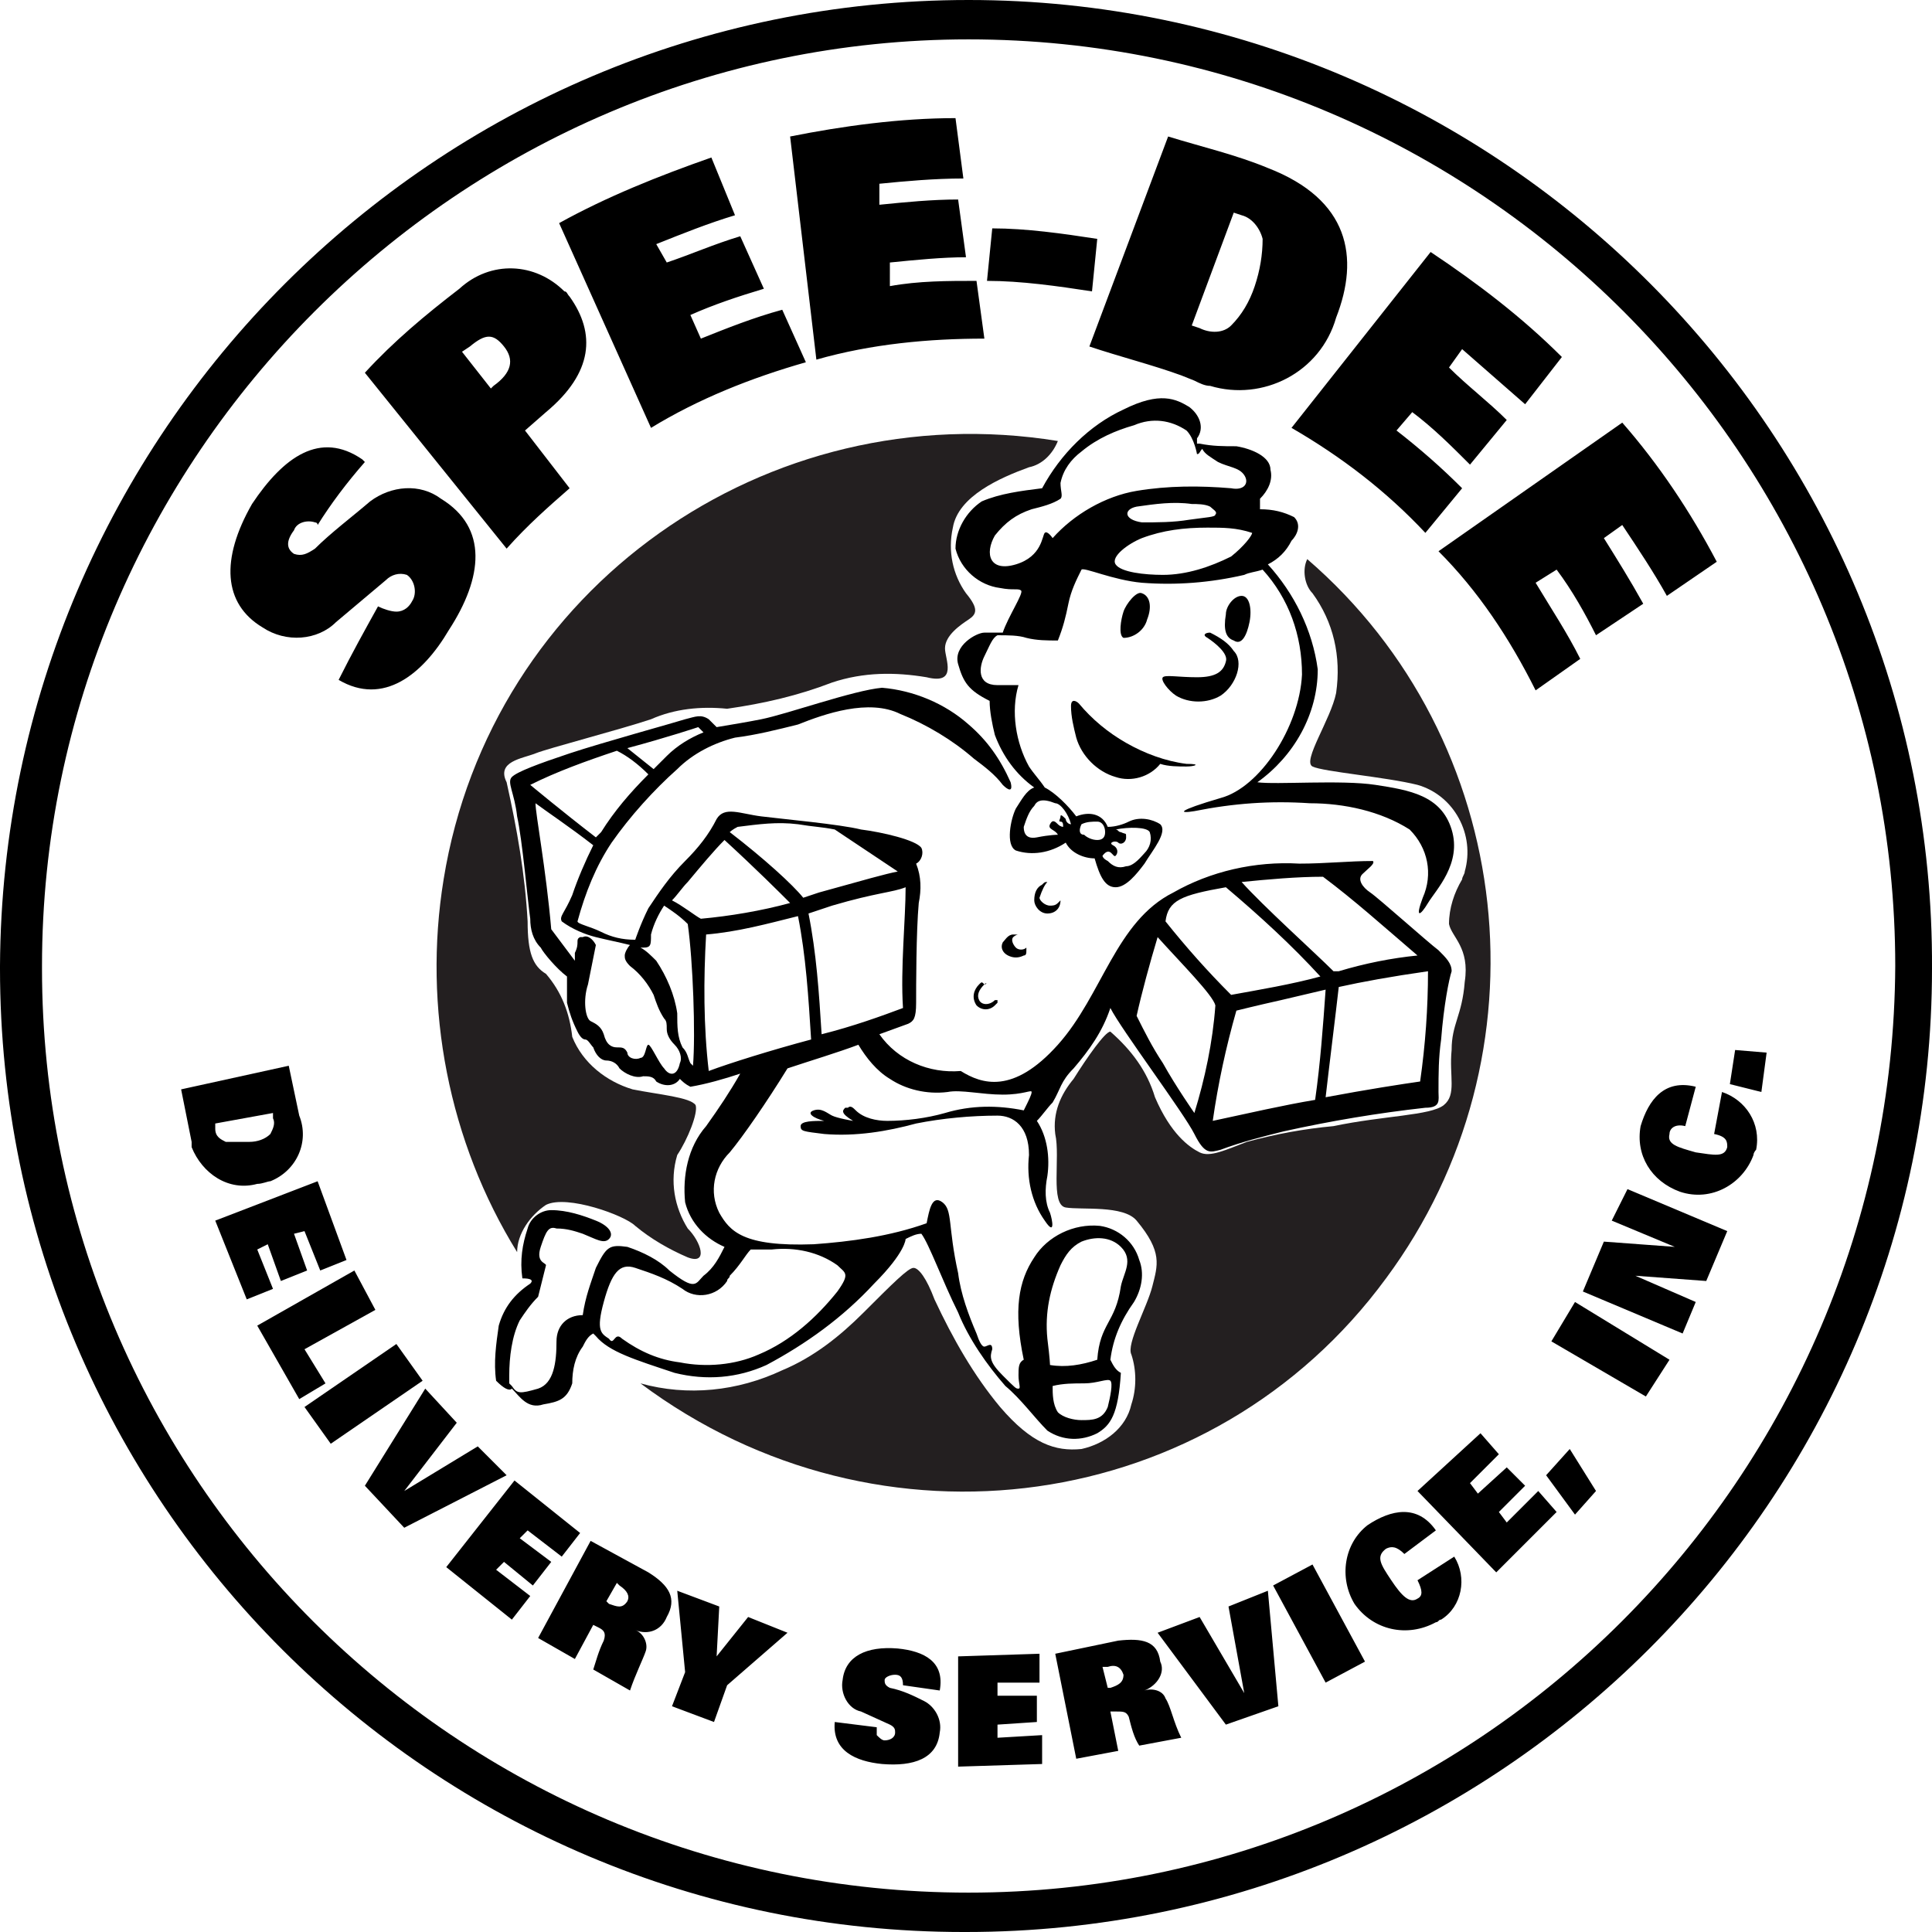
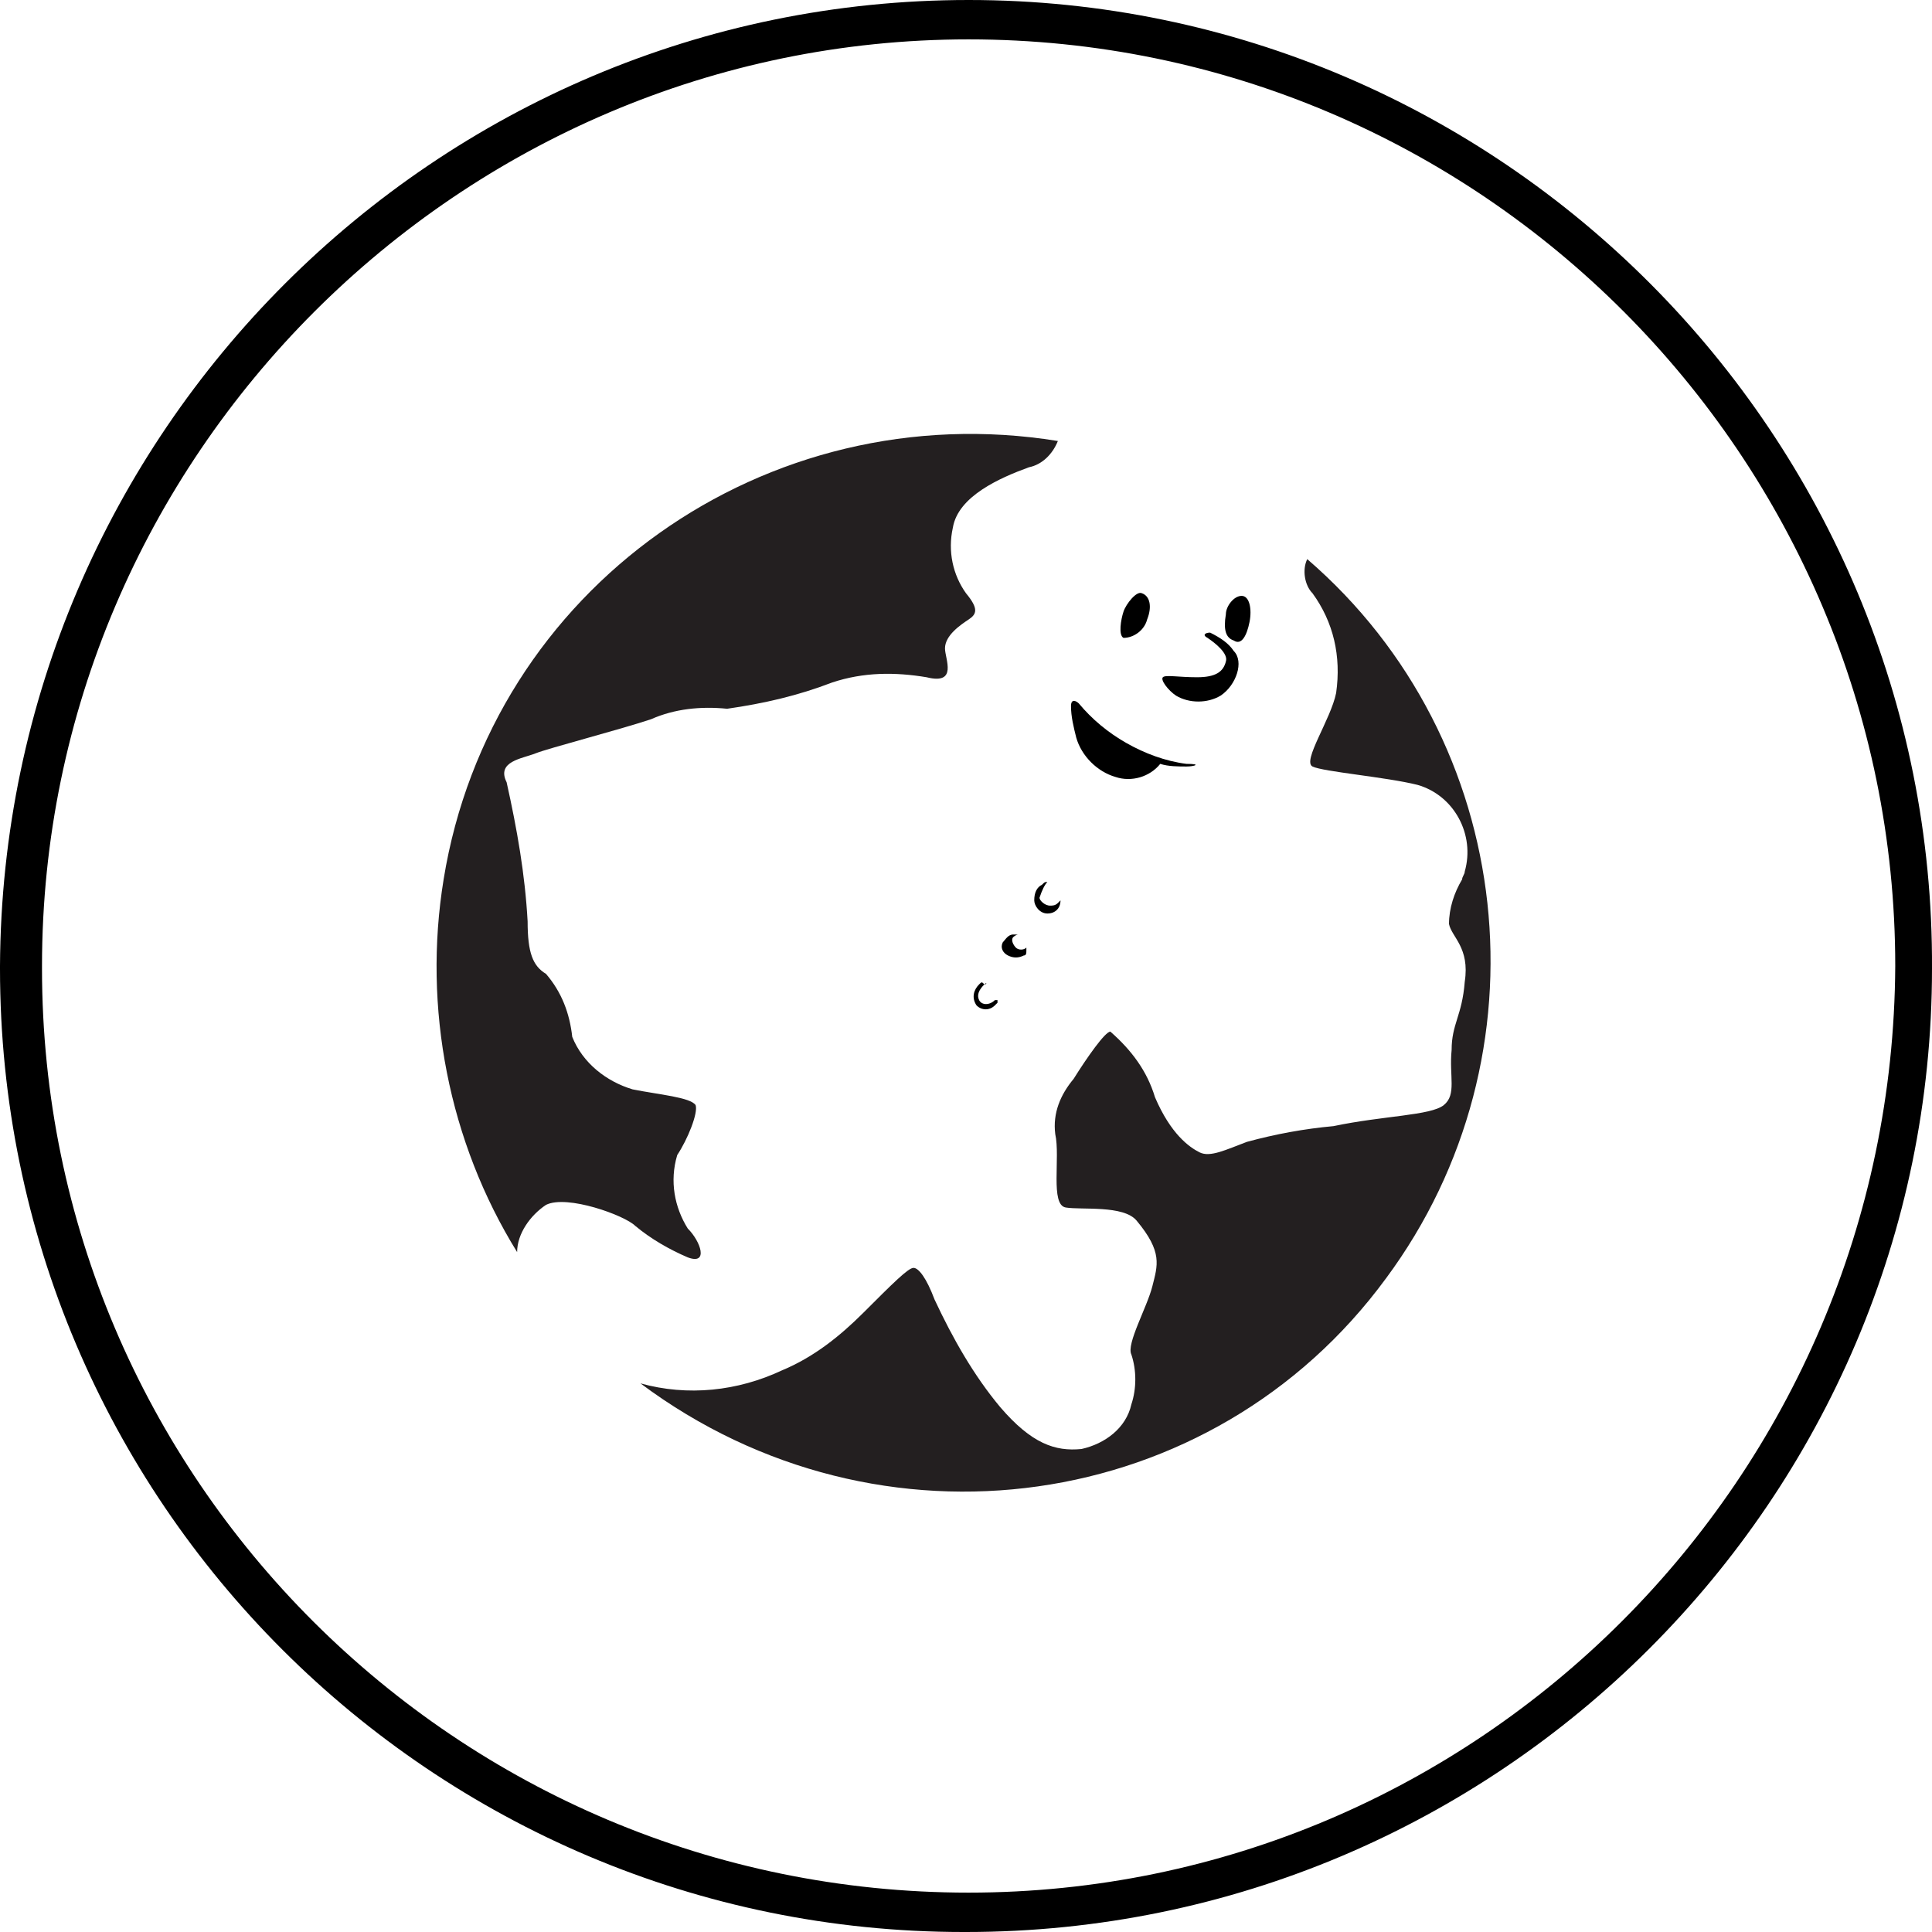
<svg xmlns="http://www.w3.org/2000/svg" viewBox="0 0 73.6 73.6">
-   <path fill="none" d="M22.8 31.7c.5-.8 1.2-1.5 1.8-2.2l-1.2-.9c-1.1.3-2.2.7-3.3 1.3 0 0 1.1 1 2.5 2l.2-.2zm2.6-2.9c.4-.4.9-.7 1.4-.9l-.2-.2s-1.2.4-2.7.8l1 .8.5-.5zm5.1 5.5l.6-.2c1.8-.5 2.5-.7 3-.8l-2.4-1.6c-.5-.1-.9-.2-1.4-.2-.8-.1-1.5-.1-2.3.1-.1.1-.2.1-.3.2 1.3 1 2.4 2.1 2.8 2.5zm15 8.2c.4-1.4.7-2.8.8-4.2-.1-.5-1.3-1.6-2.2-2.6-.4 1-.6 2-.8 3.1.3.6.6 1.2 1 1.8.6.8 1.2 1.9 1.2 1.9zm-13.8-8l-.9.3c.3 1.5.5 3.1.5 4.6 1.2-.3 2.3-.7 3.1-1-.1-1.4.1-3.4.1-4.6-.5.2-1.1.2-2.8.7zm-8.1 25.9l-.1-.1-.4.7.1.1c.3.2.5.2.7-.1.1-.2 0-.4-.3-.6zm4-28.4c-.4.4-.8 1-1.4 1.6-.2.3-.4.5-.6.7.4.2.9.6 1.1.8 1.2-.1 2.3-.3 3.4-.6-.4-.5-1.3-1.5-2.5-2.5zm-8.4-18.7c-.4-.5-.8-.5-1.3 0l-.3.2 1.1 1.4.1-.1c.7-.6.8-1.1.4-1.5zm11.2 21.6c-1.1.3-2.3.5-3.5.7-.2 1.7-.2 3.5.1 5.2.8-.3 2.4-.8 3.9-1.2-.1-1.6-.2-3.2-.5-4.7zM23.2 51c.3.3.3-.3.5 0 .6.5 1.4.8 2.2.9 1 .2 2.1.1 3-.3 1.2-.5 2.2-1.3 3-2.4.5-.7.3-.7 0-1-.7-.5-1.6-.7-2.5-.6h-.8c-.2.2-.4.5-.8 1 0 .1-.1.1-.1.2-.4.5-1.1.7-1.7.3-.6-.3-1.2-.6-1.8-.8-.7-.2-.9.1-1.2 1.3-.3 1.1-.1 1.2.2 1.4zm27.1-13.8c-1.1-1.2-2.3-2.3-3.6-3.4-1.7.3-2.2.5-2.4 1.3.8 1 1.6 1.9 2.5 2.8 1.2-.2 2.3-.4 3.5-.7zm-25 2.1c0-.1 0-.3-.1-.4-.1-.3-.3-.6-.4-.9-.2-.4-.5-.8-.9-1.1-.2-.2-.2-.3-.2-.4.1-.1.1-.3.2-.4-.4-.1-.9-.2-1.3-.3-.5-.1-.9-.3-1.3-.6-.1-.2.1-.3.4-1 .2-.7.5-1.3.8-1.9-.9-.7-1.8-1.3-2.2-1.6 0 .4.4 2.4.6 4.8l.9 1.2v-.3c.2-.4-.1-.5.2-.6h.1c.2-.1.4.1.5.3 0 .5-.1 1-.3 1.5-.2.7 0 1.3.1 1.4s.4.1.5.5c.1.3.4.5.5.5.2 0 .3 0 .4.2.1.2.3.3.5.2.3 0 .2-.5.3-.5.1 0 .5.7.6.9.2.3.5.3.5-.1 0-.3-.1-.5-.2-.7-.1-.3-.1-.5-.2-.7zm.1-4.6c-.3.3-.4.7-.5 1.1 0 .3 0 .5-.3.5h-.1c.2.2.4.3.6.5.4.6.7 1.3.8 2 0 .4 0 .9.2 1.3l.3.6c.1 0 .1 0 .1.1.1-1.3-.1-4-.1-5.3-.4-.4-.7-.6-1-.8zm-15.1 8.4c.2-.1.2-.4.1-.6v-.2l-2.2.4v.3c0 .2.2.4.4.5.3.1.6.1.9 0 .3-.1.5-.2.8-.4zm36.6-30.7c.4-.4.7-1 .9-1.5.3-.5.4-1.1.3-1.8-.1-.4-.4-.8-.8-.9l-.3-.1-1.6 4.3.3.1c.4.2.8.1 1.2-.1zM42 32.6s0 .1.2.3c.2.2.5.3.7.2.3-.1.5-.4.7-.5.2-.2.3-.5.2-.8-.1-.2-.8-.2-1.3-.1.1 0 .1.1.2.1.2.1.2 0 .2.2s-.2.3-.3.2-.3 0-.2.1c.2.1.2.3.1.4-.1 0-.2-.5-.5-.1zm3.5-15.3c-.1 0-.2-.6-.4-.9-.6-.4-1.3-.5-2-.2-.7.2-1.4.5-2 1-.4.3-.7.7-.8 1.2 0 .3.1.5 0 .6-.4.2-.7.3-1.1.4-.5.2-1 .5-1.4 1-.4.6-.1 1.3.8 1.1 1-.3.9-1.2 1.1-1.2s.3.2.3.2c.9-.9 2-1.5 3.2-1.8 1.2-.1 2.4-.2 3.6-.1.5 0 .7-.2.5-.5s-.6-.3-1-.5c-.3-.1-.5-.3-.8-.4.1.1.1.1 0 .1zm-2 3.2c-.5.2-1.2.7-1 1s1.1.4 1.8.4c.9 0 1.8-.3 2.6-.7.5-.4.8-.8.8-.8-.5-.2-1.1-.3-1.7-.2-.8-.1-1.7.1-2.5.3z" />
-   <path fill="none" d="M45.2 19.7c.7-.1 1-.1 1-.2s-.1-.2-.2-.3c-.2-.1-.4-.1-.7-.1-.7 0-1.4 0-2.1.1-.5.2-.5.5.1.5.7.1 1.3.1 1.9 0z" />
  <path fill="none" d="M36.9 1.5C17.4 1.5 1.6 17.3 1.5 36.8v.1c0 19.4 15.8 35.2 35.2 35.2h.1c19.4 0 35.3-15.8 35.3-35.3.1-19.4-15.7-35.3-35.2-35.3zm25 14.5c1.4 1.6 2.6 3.4 3.6 5.3l-1.9 1.3c-.5-.9-1.1-1.8-1.7-2.7l-.7.5c.5.8 1.1 1.6 1.5 2.5l-1.8 1.2c-.5-.9-1-1.7-1.5-2.5l-.8.5c.6.9 1.2 1.9 1.7 2.9l-1.7 1.2c-1-2-2.2-3.8-3.7-5.4l7-4.8zm-16 1c.5.1.9.2 1.4.1.5 0 1.2.4 1.3.9.1.4-.1.9-.4 1.1v.4c.4 0 .9.1 1.3.3.3.2.1.6-.1.9-.2.3-.6.6-.9.9 1 1.1 1.6 2.5 1.9 4 0 1.7-.9 3.3-2.3 4.3.6.1 3.2 0 4.5.1 1.3.1 2.5.4 2.9 1.7.4 1.3-.6 2.3-.9 2.8s-.5.6-.2-.2c.3-.9.1-1.9-.5-2.6-1.2-.7-2.5-1-3.8-1-1.5-.1-3 0-4.4.3-.6.1-.7 0 1-.5 1.4-.4 2.9-2.7 3.1-4.7.1-1.5-.5-2.9-1.5-4-.2.1-.4.2-.7.2-1.3.3-2.6.4-3.9.3-1.1-.1-2.2-.6-2.3-.5-.2.4-.4.8-.5 1.3-.1.5-.2.9-.4 1.4-.4.1-.8 0-1.2-.1-.4-.1-.7-.1-1.1-.1-.2 0-.3.4-.5.8s-.3 1 .5 1.1h.8c-.3 1.1-.1 2.2.4 3.1.2.3.4.5.6.8.4.2.9.7 1.2 1.1.5-.3 1.1-.1 1.3.4.3 0 .5-.1.8-.2.4-.1.8-.1 1.2.1.3.2-.3 1-.6 1.5-.3.4-.7.9-1.1.9s-.6-.3-.8-1.1c-.4 0-.9-.2-1.1-.6-.6.3-1.2.4-1.9.3-.4-.2-.2-1.2 0-1.6.1-.4.4-.7.7-.8-.6-.6-1.1-1.2-1.5-2-.1-.4-.2-.9-.2-1.3-.8-.4-1-.7-1.2-1.4-.2-.7.7-1.2 1-1.2h.7c.2-.7.8-1.5.7-1.6s-.3 0-.8-.1c-.8 0-1.5-.7-1.7-1.5 0-.7.4-1.4 1-1.8.7-.3 1.5-.5 2.3-.5.6-1.3 1.7-2.4 3.1-3 1.4-.7 2-.5 2.5-.1.4.3.6.8.5 1.3v.2h-.2zM43 28.3c.7.4 1.5.6 2.3.8.6.1.3.1 0 .1s-.7 0-1-.1c-.4.5-1.1.7-1.7.5-.8-.2-1.3-.8-1.5-1.5-.2-.4-.2-.8-.2-1.2 0-.3.2-.2.4 0 .4.5 1 1 1.7 1.4zm-.2-5c.1-.3.5-.7.7-.7.3.1.3.5.2 1-.1.4-.5.7-.9.7-.2-.1-.1-.7 0-1zm3.2 1.1c-.2-.1-.1-.2.1-.2.3.1.6.4.9.7.3.4.1 1.3-.5 1.7-.5.3-1.2.3-1.7 0-.3-.2-.6-.6-.5-.7.1-.1.6 0 1.3 0 .7 0 1-.2 1.1-.5.1-.5-.4-.8-.7-1zm.7-1c.1-.3.4-.7.6-.7s.3.5.3 1-.3.8-.6.7c-.3-.1-.4-.3-.3-1zm-6.6 11c.1 0 .2 0 .3-.1l.1-.1c-.1.3-.3.5-.5.5-.3 0-.5-.3-.5-.5s.1-.4.3-.6c0 0 .1-.1.2-.1.1-.1.1 0 .1 0-.1.1-.2.3-.2.4-.1.3 0 .5.2.5zm-1.5 1.8c.1.1.3.1.4 0v.1c0 .1-.1.1-.1.2-.2.1-.4.1-.6 0-.2-.1-.2-.3-.2-.5 0-.1.2-.3.4-.3h.2c-.1 0-.2.1-.3.2.1.1.1.2.2.3zm.5-18.3c-1.2.4-2.8 1.1-2.9 2.3-.2.9 0 1.8.5 2.5.5.6.3.8.1 1-.3.2-.9.6-.9 1.1 0 .5.6 1.4-.7 1.1-1.2-.3-2.4-.2-3.6.2-1.3.5-2.6.8-4 1-1-.1-2 .1-2.9.4-1.2.4-3.8 1-4.4 1.3-.5.2-1.5.3-1.1 1.1.4 1.7.7 3.5.8 5.3.1 1.2.3 1.7.7 2 .6.7.9 1.5 1 2.4.4 1 1.3 1.7 2.3 2 1.1.2 2.3.3 2.4.6.1.3-.3 1.2-.7 1.9-.3 1-.1 2 .4 2.8.5.5.8 1.4 0 1.1-.7-.3-1.4-.7-2-1.2-.5-.4-2.6-1.2-3.4-.8-.6.4-1.1 1-1.1 1.8-2.7-4.2-3.7-9.3-2.8-14.2 1.9-11 12.3-18.4 23.3-16.6-.1.4-.5.7-1 .9zM19.3 50.6c.2-.7.7-1.2 1.2-1.6.2-.2-.2-.2-.3-.2 0-.6.1-1.3.2-1.9.1-.4.5-.7.9-.7.6 0 1.1.2 1.7.4.5.2.6.5.5.7s-.5 0-1-.2c-.3-.1-.7-.2-1-.2-.3 0-.4.1-.6.7s.2.6.2.7l-.3 1.2c-.3.2-.5.5-.7.9-.3.7-.5 1.4-.4 2.1v.3s.1 0 .1.1c.2.2.3.3 1 .1.7-.2.7-1 .7-1.8 0-.6.4-1 1-1 .1-.6.3-1.2.5-1.8.3-.8.5-1 1.2-.8.6.1 1.2.4 1.6.9.9.8 1 .5 1.3.2.3-.3.6-.7.8-1.1-.8-.2-1.4-.9-1.5-1.7-.2-1 .1-2.1.8-2.9.5-.7.9-1.3 1.3-2-.6.3-1.2.4-1.9.5-.1-.1-.3-.2-.4-.3-.2.3-.6.3-.9.1-.2-.3-.4-.3-.6-.3-.3 0-.7-.1-.9-.3-.1-.2-.3-.3-.5-.3-.3-.1-.5-.3-.5-.5 0-.1-.1-.3-.3-.3-.1 0-.2-.2-.3-.3-.2-.3-.3-.7-.4-1.1v-1c-.4-.4-.9-.9-1-1.1-.2-.3-.4-.7-.4-1.1-.1-.7-.4-3-.5-3.9-.1-.9-.4-1.2-.2-1.5s1-.5 2.2-.9 4-1.1 4.4-1.3c.4-.1.6-.2.9 0l.3.3c.6-.2 1.2-.2 1.7-.3 1-.2 3.5-1.1 4.6-1.2 1.2.1 2.4.6 3.3 1.4.7.6 1.2 1.4 1.6 2.2.2.4-.1.3-.3.1-.4-.4-.7-.7-1.1-1-.8-.7-1.8-1.3-2.8-1.7-1.2-.5-2.9 0-3.9.4-.8.3-1.6.4-2.4.5-.8.3-1.6.7-2.2 1.2-1.2.8-2 1.7-2.8 2.7-.6.9-1 1.9-1.3 3 0 .1.5.2.9.4s.8.3 1.3.3c.1-.1.2-.6.5-1.2.4-.7.9-1.3 1.4-1.8.5-.5.9-1 1.2-1.6.3-.5.9-.3 1.7-.1.8.1 3 .4 3.8.5.8.2 2.2.4 2.3.7.1.2 0 .5-.2.6.1.5.1 1 .1 1.5-.1 1.2-.1 3.2-.1 3.8s-.1.7-.3.8l-1.1.4c.7 1 1.9 1.5 3.1 1.4.7.5 2 .9 3.7-1s2.2-4.7 4.4-5.8c1.5-.8 3.2-1.2 4.8-1.1.9-.1 1.8-.1 2.8-.1.1.1-.2.3-.4.5s0 .4.3.7c.3.2 2.3 1.9 2.6 2.2.4.3.6.5.5.8 0 .3-.2 1.3-.4 2.6-.1.7-.1 1.3-.1 2 0 .3.1.6-.5.6-1.8.2-3.6.5-5.4.9-.8.2-1.6.4-2.4.7-.4.1-.6.3-1-.6-.3-.8-2.8-4-3.2-4.8-.3.8-.8 1.6-1.4 2.3-.5.5-.5.9-.8 1.3-.2.2-.4.5-.6.7.4.6.5 1.4.4 2.1-.1.5-.1 1 .1 1.4.1.3.2.9-.2.3-.5-.7-.7-1.6-.6-2.5 0-1.1-.6-1.5-1.2-1.5-1-.1-2.1 0-3.1.3-1.1.3-2.3.5-3.5.4-.8-.1-1-.2-.9-.3s.5-.2.9-.2c-.4-.2-.8-.3-.4-.4.3-.2.5.1.7.2.2.1.8.2.8.2-.5-.3-.5-.4-.3-.5h.1c.1-.1.3 0 .3.1.3.3.8.5 1.2.4.7 0 1.5-.1 2.2-.3 1-.3 2-.3 3-.1.2-.3.4-.6.3-.7 0-.1-.3.1-1.1.1s-1.5-.1-2.1-.1c-.8.1-1.5 0-2.2-.5-.5-.4-.9-.8-1.2-1.3-.8.2-1.8.6-2.7.9-.9 1.3-1.8 2.6-2.2 3.2-.6.6-.7 1.5-.4 2.3.5.7.9 1.3 3.6 1.2 1.5 0 2.9-.3 4.3-.8.1-.5.2-1.2.6-.8.4.3.2.9.6 2.7.2.8.4 1.6.7 2.3.2.3.2.5.3.5.1 0 .3-.2.3.1 0 .3-.1.5.4 1s.5.5.6.5c.1 0 0-.2 0-.5s0-.5.2-.6c-.5-1.9-.3-3 .4-3.9.6-.8 1.5-1.3 2.5-1.2.7.1 1.3.6 1.5 1.3.1.6.1 1.1-.2 1.6-.4.7-.7 1.4-.9 2.2 0 .2.2.4.4.5-.1 1.6-.4 2.1-.9 2.3-.6.3-1.3.3-1.9-.1-.5-.5-1-1.2-1.6-1.7-.6-.7-1.3-1.7-1.7-2.7-.6-1.2-1.1-2.6-1.4-3-.2.1-.4.1-.6.2 0 0 0 .5-1.2 1.7-1.2 1.3-2.6 2.3-4.1 3.1-1.1.5-2.4.7-3.5.3-1.5-.5-2.5-.9-3-1.4l-.1-.1c-.2.1-.3.3-.4.5-.2.4-.3.9-.4 1.4-.2.6-.5.7-1.1.8-.6.1-.9-.3-1.2-.5l-.1-.1c-.1 0-.2 0-.2-.2 0-.7 0-1.4.1-2.1zm18-12.5c.1.2.4.2.6 0h.1v.1l-.1.1c-.2.2-.5.2-.7 0-.2-.3-.1-.6.1-.8l.2-.1c.1 0 .1 0 0 .1h-.1c-.1.2-.2.4-.1.6zM30 52.4c1.1-.5 2.2-1.3 3.1-2.2 1-1.1 1.7-1.7 1.9-1.7s.5.4.8 1.2c.6 1.5 1.5 2.8 2.5 4.1 1.2 1.4 2.1 1.7 3.1 1.6.9-.2 1.6-.8 1.9-1.7.2-.6.2-1.3 0-1.9-.2-.5.6-1.8.8-2.6.2-.8.4-1.3-.6-2.5-.5-.6-2.1-.4-2.7-.5s-.3-1.9-.4-2.8c-.1-.8.1-1.5.7-2.1.5-.8 1.2-1.8 1.4-1.8.8.7 1.4 1.5 1.7 2.5.7 1.4 1.3 2 1.7 2.1s1-.1 1.8-.4c1.1-.3 2.2-.5 3.3-.6 1.9-.3 3.7-.4 4.2-.8s.2-1.2.3-2.1c.1-1 .4-1.3.5-2.6.1-1.3-.6-1.8-.6-2.2.1-.6.2-1.2.5-1.7 0-.1.1-.2.1-.3.4-1.4-.4-2.9-1.8-3.3-1.2-.3-3.6-.5-4-.7-.4-.2.7-1.8.9-2.8.2-1.3-.1-2.7-.9-3.8-.3-.4-.4-.9-.2-1.3 8 6.9 9.3 18.9 3 27.4-6.7 9-19.3 10.9-28.3 4.2 1.6.3 3.6.1 5.3-.7zm29.5-38.9l-1.4 1.8-2.4-2.1-.5.7c.8.6 1.5 1.3 2.2 2L56 17.6c-.7-.7-1.4-1.3-2.2-2l-.6.7c.9.7 1.7 1.4 2.5 2.2l-1.4 1.7c-1.5-1.6-3.2-2.9-5.1-4.1l5.3-6.7c1.8 1.3 3.5 2.6 5 4.1zm-11.2-7c3.1 1.2 3.5 3.4 2.6 5.7-.6 2-2.8 3.2-4.8 2.6-.2-.1-.4-.1-.6-.2l-.5-.3c-1.1-.4-2.3-.8-3.5-1l3-8c1.3.4 2.6.7 3.8 1.2zM37.8 8.8c1.3 0 2.7.2 4 .4l-.2 2c-1.3-.2-2.7-.4-4-.4l.2-2zm-1.4-4.4l.3 2.3c-1.1 0-2.1.1-3.2.2l.1.9c1-.1 2-.2 3-.2l.3 2.2c-1 0-2 .1-2.9.2l.1.9c1.1-.1 2.2-.2 3.3-.2l.3 2.2c-2.2-.1-4.4.2-6.5.7l-1-8.5c1.9-.4 4-.6 6.2-.7zM27.1 6l.9 2.1c-1 .3-2 .7-3 1.1l.4.8c.9-.4 1.8-.7 2.8-1l.9 2c-.9.3-1.9.6-2.8 1l.4.9c1-.4 2.1-.8 3.1-1.1l.9 2c-2.1.6-4.1 1.4-6 2.6l-3.5-7.8C23.1 7.5 25 6.7 27.1 6zm-9.6 5c1.1-1.1 2.9-1 4 .1.1.1.1.2.2.2 1 1.3.9 2.9-.9 4.4l-.8.7 1.7 2.1c-.8.7-1.6 1.5-2.4 2.3l-5.4-6.7C15 13 16.3 12 17.5 11zm-7.8 8.2c1.2-1.8 2.5-2.7 4.2-1.7l.1.1-1.8 2.4s-.1 0-.1-.1c-.3-.1-.7 0-.8.3-.3.5-.3.8 0 .9.3.2.5.1.8-.2.7-.7 1.4-1.3 2.1-1.8.8-.6 1.9-.7 2.7-.1 1.7 1.1 1.5 3 .3 5-1 1.6-2.5 2.9-4.2 1.9.4-1 .9-1.9 1.5-2.8.2.1.4.2.7.2.2 0 .5-.2.6-.4.2-.3.2-.8-.2-1-.3-.2-.5 0-.8.2l-1.9 1.6c-.7.8-2 .9-2.8.2-1.6-.9-1.7-2.6-.4-4.7zM7.4 43.7v-.2l-.4-2 4.1-.9.4 1.9c.4 1-.1 2.1-1.1 2.5-.2.1-.4.1-.5.1-1.2.3-2.2-.4-2.5-1.4zm.8 2.8l3.9-1.5 1.2 3-1 .4-.6-1.5-.5.1.5 1.4-1 .4-.5-1.4-.4.2.6 1.5-1 .4-1.2-3zm1.6 4l3.6-2.1.8 1.4-2.7 1.5.8 1.3-1 .6-1.5-2.7zm1.8 3.1l3.5-2.4 1 1.3-3.5 2.5-1-1.4zm2.3 3l2.3-3.7 1.1 1.2-2 2.7 2.8-1.8 1.1 1.2-3.9 2-1.4-1.6zm6.3 4.2l-.7.9-2.5-2 2.6-3.3 2.5 2-.7.8-1.2-1-.3.4 1.2.9-.7.9-1.2-.9-.3.4 1.3.9zm5.2.8c-.2.5-.7.7-1.2.5.3.2.4.5.4.8-.1.4-.4.9-.6 1.5l-1.4-.8c.1-.4.3-.8.4-1.1.1-.2 0-.3-.2-.5l-.2-.1-.7 1.3-1.4-.8 2-3.7 2.2 1.2c.8.5 1.1 1 .7 1.7zm2.3 2.6l-.5 1.4-1.6-.6.5-1.3-.4-3.1 1.6.6-.1 1.9 1.2-1.5 1.5.6-2.2 2zm8.2.1l-1.4-.2c0-.3-.1-.4-.3-.4-.2 0-.4.1-.4.2s.1.2.2.3c.4.2.9.3 1.3.5s.7.7.6 1.2c-.1 1-1 1.4-2.2 1.2-1-.1-1.9-.5-1.8-1.6l1.6.2v.3c.1.1.2.2.3.2.2 0 .4-.1.4-.3 0-.2-.1-.2-.2-.3l-1.1-.5c-.5-.2-.8-.7-.7-1.2.1-.9.8-1.3 2.1-1.2.9.2 1.7.6 1.6 1.6zm3.8 2.9l-3.2.1v-4.2l3.2-.1v1.1H38v.5h1.5v1.1H38v.5l1.6-.1v1.1zm3.7-.6c-.2-.4-.3-.7-.4-1.1-.1-.2-.2-.3-.5-.2h-.2l.3 1.5-1.6.2-.8-4.1 2.4-.5c.9-.2 1.5 0 1.6.8.1.5-.1 1-.6 1.1.3-.1.7.1.8.4.2.3.3.9.6 1.5l-1.6.4zm3.3-.9l-2.6-3.6 1.6-.6 1.7 2.9-.6-3.3 1.5-.5.4 4.4-2 .7zm3.8-1.6l-2-3.7 1.5-.8 2 3.7-1.5.8zm4.3-2.4c-.1 0-.1.1-.2.1-1 .7-2.4.4-3.1-.7-.6-1-.4-2.3.5-3 .9-.6 1.8-.8 2.6.2l-1.2.9c-.3-.4-.5-.3-.7-.2-.4.2-.1.6.2 1.2s.7.9 1 .7c.2-.1.2-.3 0-.7l1.3-.9c.6.8.4 1.8-.4 2.4zm2.2-1.8l-2.9-3 2.3-2.2.8.8-1.2 1 .3.3 1.1-1 .8.8-1.1 1 .3.3 1.2-1.1.8.8-2.4 2.3zm3-2.2l-1.1-1.5.9-1.1 1 1.6-.8 1zm2.7-4.5L59.1 51l.9-1.4 3.6 2.2-.9 1.4zm2.3-4.4l-2.7-.2 2.3 1-.5 1.2-3.8-1.6.8-1.8 2.7.2-2.3-1 .6-1.2 3.8 1.7-.9 1.7zm1.8-5.1c0 .1 0 .2-.1.2-.4 1.2-1.6 1.8-2.8 1.4-1-.3-1.7-1.4-1.5-2.4.2-1 .9-1.8 2.1-1.5l-.4 1.5c-.5-.1-.6.1-.6.3-.1.4.3.6 1 .7.7.2 1.1.2 1.2-.2 0-.2 0-.4-.5-.5l.3-1.6c1 .3 1.6 1.2 1.3 2.1zm-.9-2.4l.2-1.3 1.2.1-.2 1.4-1.2-.2z" />
-   <path fill="none" d="M39.2 30.7c-.2.2-.3.5-.4.8 0 .1 0 .5.5.4.5-.1.8-.1.8-.1-.1-.2-.3-.2-.3-.4s.2-.1.3 0c.1.1.2.1.2.1s.1-.1-.1-.2-.1-.2 0-.2.2 0 .2.1l.2.2c-.1-.4-.4-.7-.8-.8-.3-.2-.5-.1-.6.1zm2.9 32.8H42l.2.8h.1c.3-.1.5-.2.5-.5-.1-.3-.4-.3-.7-.3zm8.4-21.7c1.6-.3 2.9-.5 3.6-.6.2-1.4.3-2.8.3-4.2-1.4.2-2.5.4-3.4.6-.1.9-.4 3.3-.5 4.2zm-3.4-3.3c-.4 1.4-.6 2.8-.9 4.2 1.3-.3 2.7-.6 3.9-.8.2-1.4.3-2.8.4-4.2l-1.7.4c-.9.1-1.7.4-1.7.4zm3.7-1.4h.2c1-.3 2-.5 3.1-.6-1.5-1.2-2.5-2.2-3.6-3-1.1 0-2.1.1-3.2.3.8.8 2.8 2.6 3.5 3.3zm-9-5c.2 0 .3-.2.3-.3 0-.2-.1-.3-.3-.4-.2-.1-.4-.1-.6.1-.1.2 0 .4.1.5.1 0 .3.1.5.1zM40 51.9c.6.1 1.2 0 1.8-.2.1-1.3.7-1.4.9-2.8.1-.5.5-1 0-1.5-.4-.3-1-.4-1.5-.2-.3.2-.6.6-.8.9-.4.8-.6 1.8-.5 2.7.1.9.1 1.1.1 1.1zm1.3.7c-.4 0-.8 0-1.2.1-.1.3 0 .7.2 1 .2.2.6.4.9.3.4 0 .8-.1 1-.5.2-.3.2-.9.1-1-.2 0-.5.1-1 .1z" />
+   <path fill="none" d="M39.2 30.7c-.2.2-.3.5-.4.8 0 .1 0 .5.5.4.5-.1.8-.1.8-.1-.1-.2-.3-.2-.3-.4s.2-.1.3 0c.1.1.2.1.2.1s.1-.1-.1-.2-.1-.2 0-.2.2 0 .2.1l.2.2c-.1-.4-.4-.7-.8-.8-.3-.2-.5-.1-.6.1zm2.9 32.8H42l.2.8h.1c.3-.1.5-.2.5-.5-.1-.3-.4-.3-.7-.3zm8.4-21.7zm-3.4-3.3c-.4 1.4-.6 2.8-.9 4.2 1.3-.3 2.7-.6 3.9-.8.2-1.4.3-2.8.4-4.2l-1.7.4c-.9.1-1.7.4-1.7.4zm3.7-1.4h.2c1-.3 2-.5 3.1-.6-1.5-1.2-2.5-2.2-3.6-3-1.1 0-2.1.1-3.2.3.8.8 2.8 2.6 3.5 3.3zm-9-5c.2 0 .3-.2.3-.3 0-.2-.1-.3-.3-.4-.2-.1-.4-.1-.6.1-.1.2 0 .4.1.5.1 0 .3.1.5.1zM40 51.9c.6.1 1.2 0 1.8-.2.1-1.3.7-1.4.9-2.8.1-.5.5-1 0-1.5-.4-.3-1-.4-1.5-.2-.3.2-.6.6-.8.9-.4.8-.6 1.8-.5 2.7.1.9.1 1.1.1 1.1zm1.3.7c-.4 0-.8 0-1.2.1-.1.3 0 .7.2 1 .2.2.6.4.9.3.4 0 .8-.1 1-.5.2-.3.2-.9.1-1-.2 0-.5.1-1 .1z" />
  <path d="M36.9 0C16.6 0 .1 16.5 0 36.8v.1c0 20.3 16.5 36.7 36.7 36.7h.1c20.3 0 36.8-16.5 36.8-36.7C73.7 16.6 57.2 0 36.9 0zm0 72.1c-.1 0-.1 0 0 0-19.5 0-35.3-15.8-35.3-35.2v-.1c0-19.4 15.9-35.3 35.3-35.3 19.5 0 35.3 15.9 35.3 35.3-.1 19.5-15.9 35.3-35.3 35.3z" />
  <path d="M43.7 23.6c.2-.5.1-.9-.2-1-.2-.1-.6.4-.7.7s-.2.9 0 1c.4 0 .8-.3.9-.7zm3.9.1c.1-.5 0-1-.3-1s-.6.4-.6.7c-.1.6 0 .9.3 1 .3.2.5-.2.6-.7zm-2 2.1c-.7 0-1.2-.1-1.3 0-.1.1.2.5.5.7.5.3 1.2.3 1.7 0 .6-.4.9-1.3.5-1.7-.2-.3-.5-.5-.9-.7-.2 0-.3.1-.1.2.3.2.8.6.7.9-.1.4-.4.6-1.1.6zm-4.8 1.1c0 .4.1.8.2 1.2.2.7.8 1.3 1.5 1.5.6.2 1.3 0 1.7-.5.3.1.7.1 1 .1.3 0 .6-.1 0-.1-.8-.1-1.6-.4-2.3-.8-.7-.4-1.3-.9-1.8-1.5-.1-.1-.3-.2-.3.1z" />
-   <path d="M45.3 15.5c-.5-.3-1.1-.6-2.5.1-1.3.6-2.4 1.7-3.1 3-.8.1-1.6.2-2.3.5-.6.4-1 1.1-1 1.8.2.8.9 1.4 1.7 1.5.5.1.7 0 .8.1s-.5 1-.7 1.6h-.7c-.3 0-1.2.5-1 1.2.2.7.4 1 1.2 1.4 0 .4.1.9.2 1.3.3.8.8 1.5 1.5 2-.3.1-.5.5-.7.8-.2.4-.4 1.4 0 1.6.6.2 1.3.1 1.9-.3.2.4.7.6 1.1.6.2.7.4 1.1.8 1.1s.8-.5 1.1-.9c.3-.5.9-1.2.6-1.5-.3-.2-.8-.3-1.2-.1-.2.1-.5.2-.8.2-.2-.5-.7-.6-1.2-.4-.3-.4-.8-.9-1.2-1.1-.2-.3-.4-.5-.6-.8-.5-.9-.7-2.1-.4-3.1H38c-.8 0-.7-.7-.5-1.1.2-.4.3-.7.5-.8.4 0 .8 0 1.1.1.4.1.8.1 1.2.1.2-.5.3-.9.4-1.4.1-.5.3-.9.5-1.3.1-.1 1.2.4 2.3.5 1.3.1 2.6 0 3.9-.3.2-.1.4-.1.7-.2 1 1.1 1.5 2.5 1.5 4-.1 2-1.6 4.3-3.1 4.7-1.7.5-1.6.6-1 .5 1.5-.3 2.9-.4 4.4-.3 1.3 0 2.7.3 3.8 1 .7.7.9 1.7.5 2.6-.3.8-.1.7.2.2s1.3-1.5.9-2.8c-.4-1.3-1.6-1.5-2.9-1.7-1.3-.2-3.8 0-4.5-.1 1.4-1 2.3-2.6 2.3-4.3-.2-1.5-.9-2.9-1.9-4 .4-.2.7-.5.9-.9.2-.2.4-.6.1-.9-.4-.2-.8-.3-1.3-.3V19c.3-.3.5-.7.4-1.1 0-.5-.7-.8-1.3-.9-.5 0-.9 0-1.4-.1h-.1v-.2c.3-.4.1-.9-.3-1.2zm-2.8 17.1c.1-.1.1-.3-.1-.4-.2-.1.1-.2.2-.1s.3 0 .3-.2 0-.1-.2-.2c-.1 0-.1-.1-.2-.1.5-.1 1.2-.1 1.3.1.1.3 0 .6-.2.8-.1.1-.4.5-.7.5-.3.1-.5 0-.7-.2-.2-.1-.2-.2-.2-.2.3-.4.4.1.5 0zm-1.3-1.2c.2-.1.4-.1.6-.1.2 0 .3.2.3.4s-.1.3-.3.3c-.2 0-.4-.1-.5-.2-.2 0-.2-.2-.1-.4zm-.4 0c-.1 0-.2-.1-.2-.2-.1-.1-.2-.2-.2-.1s-.1.2 0 .2.1.1.1.2c0 0-.1 0-.2-.1s-.2-.2-.3 0 .2.2.3.4c0 0-.3 0-.8.1s-.5-.3-.5-.4c.1-.3.2-.6.4-.8.1-.2.3-.3.8-.1.2 0 .5.4.6.8zm6.1-10.2c-.8.4-1.7.7-2.6.7-.7 0-1.6-.1-1.8-.4s.5-.8 1-1c.8-.3 1.6-.4 2.5-.4.6 0 1.1 0 1.7.2 0 .1-.3.5-.8.9zm-3.6-1.9c.7-.1 1.4-.2 2.1-.1.2 0 .5 0 .7.1.1.1.3.2.2.3 0 .1-.3.1-1 .2-.6.1-1.2.1-1.8.1-.7-.1-.7-.5-.2-.6zm3.1-1.7c.4.2.8.2 1 .5s0 .6-.5.5c-1.2-.1-2.4-.1-3.6.1-1.2.2-2.4.9-3.2 1.8 0 0-.2-.3-.3-.2s-.1.9-1.1 1.2c-1 .3-1.2-.4-.8-1.1.4-.5.8-.8 1.4-1 .4-.1.8-.2 1.1-.4.1-.1 0-.3 0-.6.1-.5.4-.9.8-1.2.6-.5 1.3-.8 2-1 .7-.3 1.4-.2 2 .2.3.3.4.9.4.9.1 0 .1-.1.2-.2.1.2.3.3.6.5z" />
-   <path d="M19.5 52.9c.3.3.6.8 1.2.6.6-.1.9-.2 1.1-.8 0-.5.1-1 .4-1.4.1-.2.2-.4.4-.5l.1.1c.5.6 1.5.9 3 1.4 1.2.3 2.4.2 3.5-.3 1.5-.8 2.9-1.8 4.1-3.1 1.2-1.2 1.2-1.7 1.2-1.7.2-.1.4-.2.6-.2.3.4.8 1.8 1.4 3 .4 1 1.1 2 1.8 2.8.6.5 1.1 1.2 1.6 1.7.6.4 1.3.4 1.9.1.5-.3.8-.7.9-2.3-.2-.1-.3-.3-.4-.5.1-.8.4-1.5.9-2.2.3-.5.4-1.1.2-1.6-.2-.7-.8-1.2-1.5-1.3-1-.1-2 .4-2.5 1.2-.6.9-.8 2-.4 3.9-.2.1-.2.3-.2.6s.1.5 0 .5-.1 0-.6-.5-.5-.7-.4-1c0-.3-.2-.1-.3-.1-.1 0-.2-.2-.3-.5-.3-.7-.6-1.5-.7-2.3-.4-1.8-.2-2.4-.6-2.7-.4-.3-.5.3-.6.8-1.4.5-2.9.7-4.3.8-2.7.1-3.2-.5-3.6-1.2-.4-.8-.2-1.7.4-2.3.5-.6 1.4-1.9 2.2-3.2.9-.3 1.9-.6 2.7-.9.3.5.7 1 1.2 1.3.6.4 1.4.6 2.2.5.5-.1 1.3.1 2.1.1s1.1-.2 1.1-.1-.1.3-.3.7c-1-.2-2-.2-3 .1-.7.2-1.5.3-2.2.3-.4 0-.9-.1-1.2-.4-.1-.1-.2-.2-.3-.1h-.1c-.1.1-.2.2.3.5 0 0-.6-.1-.8-.2-.2-.1-.4-.3-.7-.2-.3.1 0 .3.4.4-.4 0-.9 0-.9.2s.1.2.9.3c1.2.1 2.4-.1 3.5-.4 1-.2 2.1-.3 3.1-.3.6 0 1.2.4 1.2 1.5-.1.9.1 1.8.6 2.5.4.6.3 0 .2-.3-.2-.4-.2-.9-.1-1.4.1-.7 0-1.5-.4-2.1.2-.2.4-.5.6-.7.3-.5.3-.8.8-1.3.6-.7 1.1-1.4 1.4-2.3.4.8 2.8 4 3.2 4.8.4.8.6.7 1 .6.8-.3 1.6-.5 2.4-.7 1.8-.4 3.6-.7 5.4-.9.6 0 .5-.3.5-.6 0-.7 0-1.3.1-2 .1-1.3.3-2.3.4-2.6 0-.3-.2-.5-.5-.8-.4-.3-2.3-2-2.6-2.2-.3-.2-.5-.5-.3-.7s.5-.4.4-.5c-.9 0-1.8.1-2.8.1-1.7-.1-3.4.3-4.8 1.1-2.2 1.1-2.7 3.9-4.4 5.8s-2.9 1.5-3.7 1c-1.2.1-2.4-.4-3.1-1.4l1.1-.4c.2-.1.3-.2.3-.8s0-2.7.1-3.8c.1-.5.1-1-.1-1.5.2-.1.3-.4.2-.6-.2-.3-1.5-.6-2.3-.7-.8-.2-3-.4-3.8-.5-.8-.1-1.4-.4-1.7.1-.3.6-.7 1.1-1.2 1.6-.6.6-1 1.2-1.4 1.8-.3.6-.5 1.2-.5 1.2-.5 0-.9-.1-1.3-.3-.4-.2-.9-.3-.9-.4.3-1.1.7-2.1 1.3-3 .7-1 1.6-2 2.5-2.8.6-.6 1.4-1 2.2-1.2.8-.1 1.6-.3 2.4-.5 1-.4 2.7-1 3.9-.4 1 .4 2 1 2.8 1.7.4.3.8.6 1.1 1 .2.2.4.3.3-.1-.4-.9-.9-1.6-1.6-2.2-.9-.8-2.1-1.3-3.3-1.4-1.1.1-3.6 1-4.6 1.2-.5.1-1.1.2-1.7.3l-.3-.3c-.3-.2-.5-.1-.9 0-.3.1-3.2.9-4.4 1.3s-2 .7-2.2.9.1.6.2 1.5c.2.9.4 3.2.5 3.9 0 .4.1.8.4 1.1.1.2.6.8 1 1.1v1c.1.4.2.7.4 1.1.1.2.2.3.3.3.1 0 .2.2.3.3.1.3.3.5.5.5s.4.1.5.3c.2.2.6.4.9.3.2 0 .4 0 .5.2.3.2.7.2.9-.1.1.1.2.2.4.3.6-.1 1.3-.3 1.9-.5-.4.7-.8 1.3-1.3 2-.7.8-.9 1.9-.8 2.9.2.8.8 1.4 1.5 1.7-.2.4-.4.8-.8 1.1-.3.3-.3.6-1.3-.2-.4-.4-1-.7-1.6-.9-.7-.1-.8 0-1.2.8-.2.6-.4 1.1-.5 1.8-.6 0-1 .4-1 1 0 .8-.1 1.6-.7 1.8-.7.2-.8.2-1-.1l-.1-.1v-.3c0-.7.1-1.5.4-2.1.2-.3.4-.6.7-.9l.3-1.2c0-.1-.4-.1-.2-.7s.3-.8.6-.7c.4 0 .7.1 1 .2.5.2.8.4 1 .2s0-.5-.5-.7c-.5-.2-1.1-.4-1.7-.4-.4 0-.8.3-.9.7-.2.6-.3 1.2-.2 1.9.1 0 .5 0 .3.2-.6.4-1 .9-1.2 1.6-.1.7-.2 1.4-.1 2.1.3.3.5.4.6.3zm22.7.7c-.2.5-.6.5-1 .5-.3 0-.7-.1-.9-.3-.2-.3-.2-.7-.2-1 .4-.1.8-.1 1.2-.1.5 0 .9-.2 1-.1.1.1 0 .6-.1 1zm-1.8-5.4c.2-.4.4-.7.8-.9.5-.2 1.1-.2 1.5.2.5.5.1 1 0 1.5-.2 1.4-.8 1.4-.9 2.8-.6.2-1.2.3-1.8.2 0 0 0-.2-.1-1-.1-1 .1-1.9.5-2.8zm9.7-6.3c-1.2.2-2.5.5-3.9.8.2-1.4.5-2.8.9-4.2 0 0 .8-.2 1.7-.4l1.7-.4c-.1 1.4-.2 2.8-.4 4.2zm4-.7c-.7.1-2 .3-3.6.6.1-.9.4-3.3.5-4.2.9-.2 2-.4 3.4-.6 0 1.4-.1 2.8-.3 4.2zm-3.7-7.8c1.2.9 2.2 1.8 3.6 3-1 .1-2 .3-3 .6h-.2c-.7-.7-2.7-2.5-3.5-3.4 1-.1 2.1-.2 3.1-.2zm-3.7.4c1.3 1.1 2.5 2.2 3.6 3.4-1.1.3-2.3.5-3.4.7-.9-.9-1.7-1.8-2.5-2.8.1-.8.6-1 2.3-1.3zm-2.6 1.9c.9 1 2.1 2.2 2.2 2.6-.1 1.4-.4 2.8-.8 4.1 0 0-.7-1-1.2-1.9-.4-.6-.7-1.2-1-1.8.2-.9.5-2 .8-3zm-9.7 2.7c-.8.3-1.9.7-3.1 1-.1-1.6-.2-3.1-.5-4.6l.9-.3c1.7-.5 2.3-.5 2.8-.7 0 1.2-.2 3.1-.1 4.6zm-6.3-6.9c.8-.1 1.5-.2 2.3-.1.6.1.9.1 1.4.2l2.4 1.6c-.5.1-1.2.3-3 .8l-.6.2c-.4-.5-1.5-1.5-2.8-2.5 0 0 .1-.1.3-.2zm-4.2-3c1.5-.4 2.7-.8 2.7-.8l.2.2c-.5.2-1 .5-1.4.9l-.5.5-1-.8zm-.4.1c.4.2.8.5 1.2.9-.7.7-1.3 1.4-1.8 2.2l-.2.2c-1.3-1-2.5-2-2.5-2 1-.5 2.1-.9 3.3-1.3zm1.8 12.1c-.2-.2-.5-.9-.6-.9-.1 0-.1.5-.3.5-.2.1-.5 0-.5-.2-.1-.2-.2-.2-.4-.2s-.4-.1-.5-.5c-.1-.3-.3-.4-.5-.5s-.3-.8-.1-1.4l.3-1.5c-.1-.2-.3-.4-.5-.3h-.1c-.2.1 0 .2-.2.6v.3l-.9-1.2c-.2-2.3-.6-4.4-.6-4.8.4.3 1.3.9 2.2 1.6-.3.6-.6 1.3-.8 1.9-.3.7-.5.8-.4 1 .4.3.9.5 1.3.6.4.1.9.2 1.3.3-.1.1-.2.3-.2.4 0 .1 0 .2.2.4.4.3.7.7.9 1.1.1.3.2.6.4.9.1.1.1.2.1.4s.1.4.3.6c.2.2.3.5.2.7-.1.5-.4.5-.6.2zm1.1-.1l-.1-.1c-.1-.2-.1-.4-.3-.6-.2-.4-.2-.8-.2-1.3-.1-.7-.4-1.4-.8-2-.2-.2-.4-.4-.6-.5h.1c.3 0 .3-.1.3-.5.1-.4.3-.8.5-1.1.3.2.6.4.9.7.2 1.4.3 4.2.2 5.4zm-.8-6.3c.2-.2.4-.5.6-.7.5-.6 1-1.2 1.4-1.6 1.2 1.1 2.1 2 2.5 2.4-1.1.3-2.3.5-3.4.6-.2-.1-.7-.5-1.1-.7zm1.4 6.5c-.2-1.7-.2-3.5-.1-5.2 1.2-.1 2.3-.4 3.5-.7.3 1.5.4 3.1.5 4.7-1.5.4-3.1.9-3.9 1.2zm-4 8.8c.3-1.1.6-1.5 1.2-1.3.6.2 1.2.4 1.8.8.5.4 1.3.3 1.7-.3 0-.1.1-.1.1-.2.4-.4.6-.8.8-1h.8c.9-.1 1.8.1 2.5.6.3.3.5.3 0 1-.8 1-1.8 1.9-3 2.4-.9.4-2 .5-3 .3-.8-.1-1.5-.4-2.2-.9-.3-.3-.3.3-.5 0-.3-.2-.5-.3-.2-1.4z" />
  <path d="M37.5 37.5c.1 0 .1-.1 0 0-.1-.1-.1-.1-.2 0-.2.2-.3.5-.1.8.2.2.5.2.7 0l.1-.1v-.1h-.1c-.2.2-.5.2-.6 0-.1-.2 0-.4.2-.6zm1.3-1.9h-.2c-.2 0-.3.2-.4.3-.1.2 0 .4.2.5.2.1.4.1.6 0 .1 0 .1-.1.1-.2v-.1c-.1.1-.3.1-.4 0-.1-.1-.2-.3-.1-.4 0 0 .1-.1.2-.1zm1.1-2c-.1 0-.1 0-.2.1-.2.1-.3.3-.3.6 0 .2.2.5.5.5s.5-.2.5-.5l-.1.1c-.1.1-.2.1-.3.1-.2 0-.4-.2-.4-.3.1-.3.2-.5.3-.6.1 0 .1 0 0 0z" />
  <path fill="#231F20" d="M16.9 33.5c-.8 4.9.2 10 2.8 14.2 0-.7.5-1.4 1.1-1.8.8-.4 3 .4 3.4.8.6.5 1.3.9 2 1.2.8.3.5-.6 0-1.1-.5-.8-.7-1.8-.4-2.8.4-.6.8-1.6.7-1.9-.2-.3-1.4-.4-2.4-.6-1-.3-1.9-1-2.3-2-.1-.9-.4-1.7-1-2.4-.5-.3-.7-.8-.7-2-.1-1.8-.4-3.5-.8-5.3-.4-.8.6-.9 1.1-1.1.5-.2 3.2-.9 4.4-1.3.9-.4 1.9-.5 2.9-.4 1.4-.2 2.7-.5 4-1 1.2-.4 2.4-.4 3.6-.2 1.2.3.7-.7.7-1.1 0-.5.6-.9.9-1.1.3-.2.4-.4-.1-1-.5-.7-.7-1.6-.5-2.5.2-1.2 1.8-1.9 2.9-2.3.5-.1.9-.5 1.1-1-11.1-1.8-21.6 5.6-23.4 16.7zm35.9 15.2c6.3-8.5 5-20.5-3-27.4-.2.4-.1 1 .2 1.3.8 1.1 1.1 2.4.9 3.8-.2 1-1.3 2.6-.9 2.8.4.2 2.8.4 4 .7 1.4.4 2.2 1.9 1.8 3.3 0 .1-.1.2-.1.3-.3.5-.5 1.1-.5 1.7.1.5.8.9.6 2.2-.1 1.3-.5 1.6-.5 2.6-.1 1 .2 1.7-.3 2.1-.5.4-2.3.4-4.2.8-1.1.1-2.2.3-3.3.6-.8.3-1.4.6-1.8.4s-1.1-.7-1.7-2.1c-.3-1-.9-1.8-1.7-2.5-.2 0-.9 1-1.4 1.8-.5.6-.8 1.3-.7 2.1.2.9-.2 2.7.4 2.8s2.2-.1 2.7.5c1 1.2.8 1.7.6 2.5-.2.8-1 2.2-.8 2.6.2.6.2 1.3 0 1.9-.2.9-1 1.5-1.9 1.7-1 .1-1.9-.2-3.1-1.6-1-1.2-1.8-2.6-2.5-4.1-.3-.8-.6-1.2-.8-1.2s-.8.6-1.9 1.7c-.9.9-1.9 1.7-3.1 2.2-1.7.8-3.6 1-5.4.5 9.1 6.8 21.8 5 28.4-4z" />
-   <path d="M9.8 45.1c.2 0 .4-.1.5-.1 1-.4 1.5-1.5 1.1-2.5l-.4-1.9-4.1.9.4 2v.2c.4 1 1.4 1.7 2.5 1.4zm-1.2-1.6c-.2-.1-.4-.2-.4-.5v-.2l2.2-.4v.2c.1.2 0 .4-.1.6-.2.2-.5.3-.8.3h-.9zm1.2 4.1l.4-.2.5 1.4 1-.4-.5-1.4.4-.1.6 1.5 1-.4-1.1-3-3.9 1.5 1.2 3 1-.4zm1.8 3.8l2.7-1.5-.8-1.5-3.7 2.1 1.6 2.8 1-.6zm3.5-.2l-3.5 2.4 1 1.4 3.5-2.4zm3.1 3.9l-2.8 1.7 2-2.6-1.2-1.3-2.3 3.7 1.5 1.6 3.9-2zm2.1 5.3l.7-.9-1.2-.9.3-.3 1.3 1 .7-.9-2.5-2-2.6 3.3 2.5 2 .7-.9-1.3-1 .3-.3zm4.4-.5l-2.2-1.2-2 3.7 1.4.8.7-1.3.2.1c.2.1.3.2.2.5-.2.4-.3.8-.4 1.1l1.4.8c.2-.6.5-1.2.6-1.5.1-.3-.1-.7-.4-.8.5.2 1 0 1.2-.5.4-.7.1-1.2-.7-1.7zm-.8 1.1c-.2.3-.4.2-.7.1l-.1-.1.4-.7.1.1c.3.2.4.4.3.6zm3.4 2.1l.1-1.9-1.6-.6.3 3.1-.5 1.3 1.6.6.5-1.4 2.3-2-1.5-.6zm6.9-.3c-1.2-.1-2 .3-2.1 1.2-.1.5.2 1.1.7 1.2l1.1.5c.2.1.2.2.2.3 0 .2-.2.3-.4.3-.1 0-.2-.1-.3-.2v-.3l-1.6-.2c-.1 1.1.8 1.5 1.8 1.6 1.2.1 2.1-.2 2.2-1.2.1-.5-.2-1-.6-1.2-.4-.2-.8-.4-1.3-.5-.2-.1-.2-.2-.2-.3s.2-.2.4-.2.3.1.3.4l1.4.2c.2-1.1-.6-1.5-1.6-1.6zm3.8 2.9l1.5-.1v-1H38v-.5h1.6V63l-3.1.1v4.2l3.2-.1v-1.1l-1.7.1zm5.6-1.3c.5-.2.8-.7.6-1.1-.1-.8-.7-.9-1.6-.8l-2.4.5.8 4 1.6-.3-.3-1.5h.2c.3 0 .4 0 .5.2.1.4.2.8.4 1.1l1.6-.3c-.3-.6-.4-1.2-.6-1.5-.1-.3-.5-.4-.8-.3zm-1.3-.1h-.1l-.2-.8h.2c.3-.1.5 0 .6.3 0 .3-.2.4-.5.5zm4.5-3.1l.6 3.3-1.7-2.9-1.6.6 2.6 3.5 2-.7-.4-4.4zm1.7-.8l2 3.7 1.5-.8-2-3.7zm5.5-.2c.2.4.2.6 0 .7-.3.2-.6-.1-1-.7s-.6-.9-.2-1.2c.2-.1.4-.1.7.2l1.2-.9c-.7-1-1.7-.8-2.6-.2-.9.7-1.1 2-.5 3 .7 1 2 1.3 3.1.7.1 0 .1-.1.2-.1.8-.5 1-1.6.5-2.4l-1.4.9zm3.4-2.2l-.3-.4 1-1-.7-.7-1.1 1-.3-.4 1.1-1.1-.7-.8-2.4 2.2 3 3.1 2.3-2.3-.7-.8zm1.5-1.8l1.1 1.5.8-.9-1-1.6zm.2-5.1l3.6 2.1.9-1.4-3.6-2.2zm2.3-4.6l2.4 1-2.7-.2-.8 1.9 3.8 1.6.5-1.2-2.3-1 2.7.2.8-1.9-3.8-1.6zm4.2-4.9l-.3 1.6c.5.1.5.3.5.5-.1.4-.5.3-1.2.2-.7-.2-1.1-.3-1-.7 0-.2.2-.4.6-.3l.4-1.5c-1.2-.3-1.8.5-2.1 1.5-.2 1.1.4 2.1 1.5 2.5 1.2.4 2.4-.3 2.8-1.4 0-.1.1-.2.1-.2.2-1-.4-1.9-1.3-2.2zm.5-1.6l-.2 1.3 1.2.3.2-1.5zM10 23.9c.9.6 2.1.5 2.8-.2l1.9-1.6c.2-.2.5-.3.8-.2.3.2.4.7.2 1-.1.2-.3.4-.6.4-.2 0-.5-.1-.7-.2-.5.9-1 1.8-1.5 2.8 1.7 1 3.2-.2 4.2-1.9 1.3-2 1.5-3.9-.3-5-.8-.6-1.9-.5-2.7.1-.7.6-1.5 1.2-2.1 1.8-.3.2-.5.3-.8.2-.3-.2-.3-.5 0-.9.1-.3.5-.4.8-.3 0 0 .1 0 .1.1.5-.8 1.1-1.6 1.8-2.4l-.1-.1c-1.6-1.1-3-.1-4.2 1.7-1.2 2.1-1.1 3.8.4 4.7zm11.7-5.3L20 16.4l.8-.7c1.8-1.5 1.9-3 .9-4.4-.1-.1-.1-.2-.2-.2-1.1-1.1-2.8-1.2-4-.1-1.3 1-2.5 2-3.6 3.2l5.4 6.7c.8-.9 1.6-1.6 2.4-2.3zm-2.9-3.9l-.1.1-1.1-1.4.3-.2c.6-.5.9-.5 1.3 0s.3 1-.4 1.5zm11.9-.9l-.9-2c-1.1.3-2.1.7-3.1 1.1l-.4-.9c.9-.4 1.8-.7 2.8-1l-.9-2c-1 .3-1.9.7-2.8 1l-.4-.7c1-.4 2-.8 3-1.1L27.1 6c-2 .7-4 1.5-5.8 2.5l3.5 7.8c1.8-1.1 3.8-1.9 5.9-2.5zm23.6 6.5l1.4-1.7c-.8-.8-1.6-1.5-2.5-2.2l.6-.7c.8.6 1.5 1.3 2.2 2l1.4-1.7c-.7-.7-1.5-1.3-2.2-2l.5-.7 2.4 2.1 1.4-1.8c-1.5-1.5-3.2-2.8-5-4l-5.3 6.7c1.9 1.1 3.6 2.4 5.1 4zm4.2 6l1.7-1.2c-.5-1-1.1-1.9-1.7-2.9l.8-.5c.6.8 1.1 1.7 1.5 2.5l1.8-1.2c-.5-.9-1-1.7-1.5-2.5l.7-.5c.6.9 1.2 1.8 1.7 2.7l1.9-1.3c-1-1.9-2.2-3.7-3.6-5.3l-7 4.9c1.5 1.5 2.7 3.3 3.7 5.3zm-21-13.4l-.3-2.2c-1.1 0-2.2 0-3.3.2V10c1-.1 2-.2 2.9-.2l-.3-2.2c-1 0-2 .1-3 .2V7c1-.1 2.1-.2 3.2-.2l-.3-2.3c-2.1 0-4.3.3-6.3.7l1 8.5c2.1-.6 4.3-.8 6.4-.8zm4.3-3.8c-1.3-.2-2.7-.4-4-.4l-.2 2c1.3 0 2.7.2 4 .4l.2-2zm3.2 5.2l.5.2c.2.1.4.2.6.2 2 .6 4.2-.5 4.8-2.6.9-2.3.5-4.5-2.6-5.7-1.2-.5-2.5-.8-3.8-1.2l-3 8c1.2.4 2.4.7 3.5 1.1zm2-6.2l.3.1c.4.1.7.5.8.9 0 .6-.1 1.2-.3 1.8-.2.6-.5 1.1-.9 1.5-.3.3-.8.3-1.2.1l-.3-.1L47 8.1z" />
</svg>